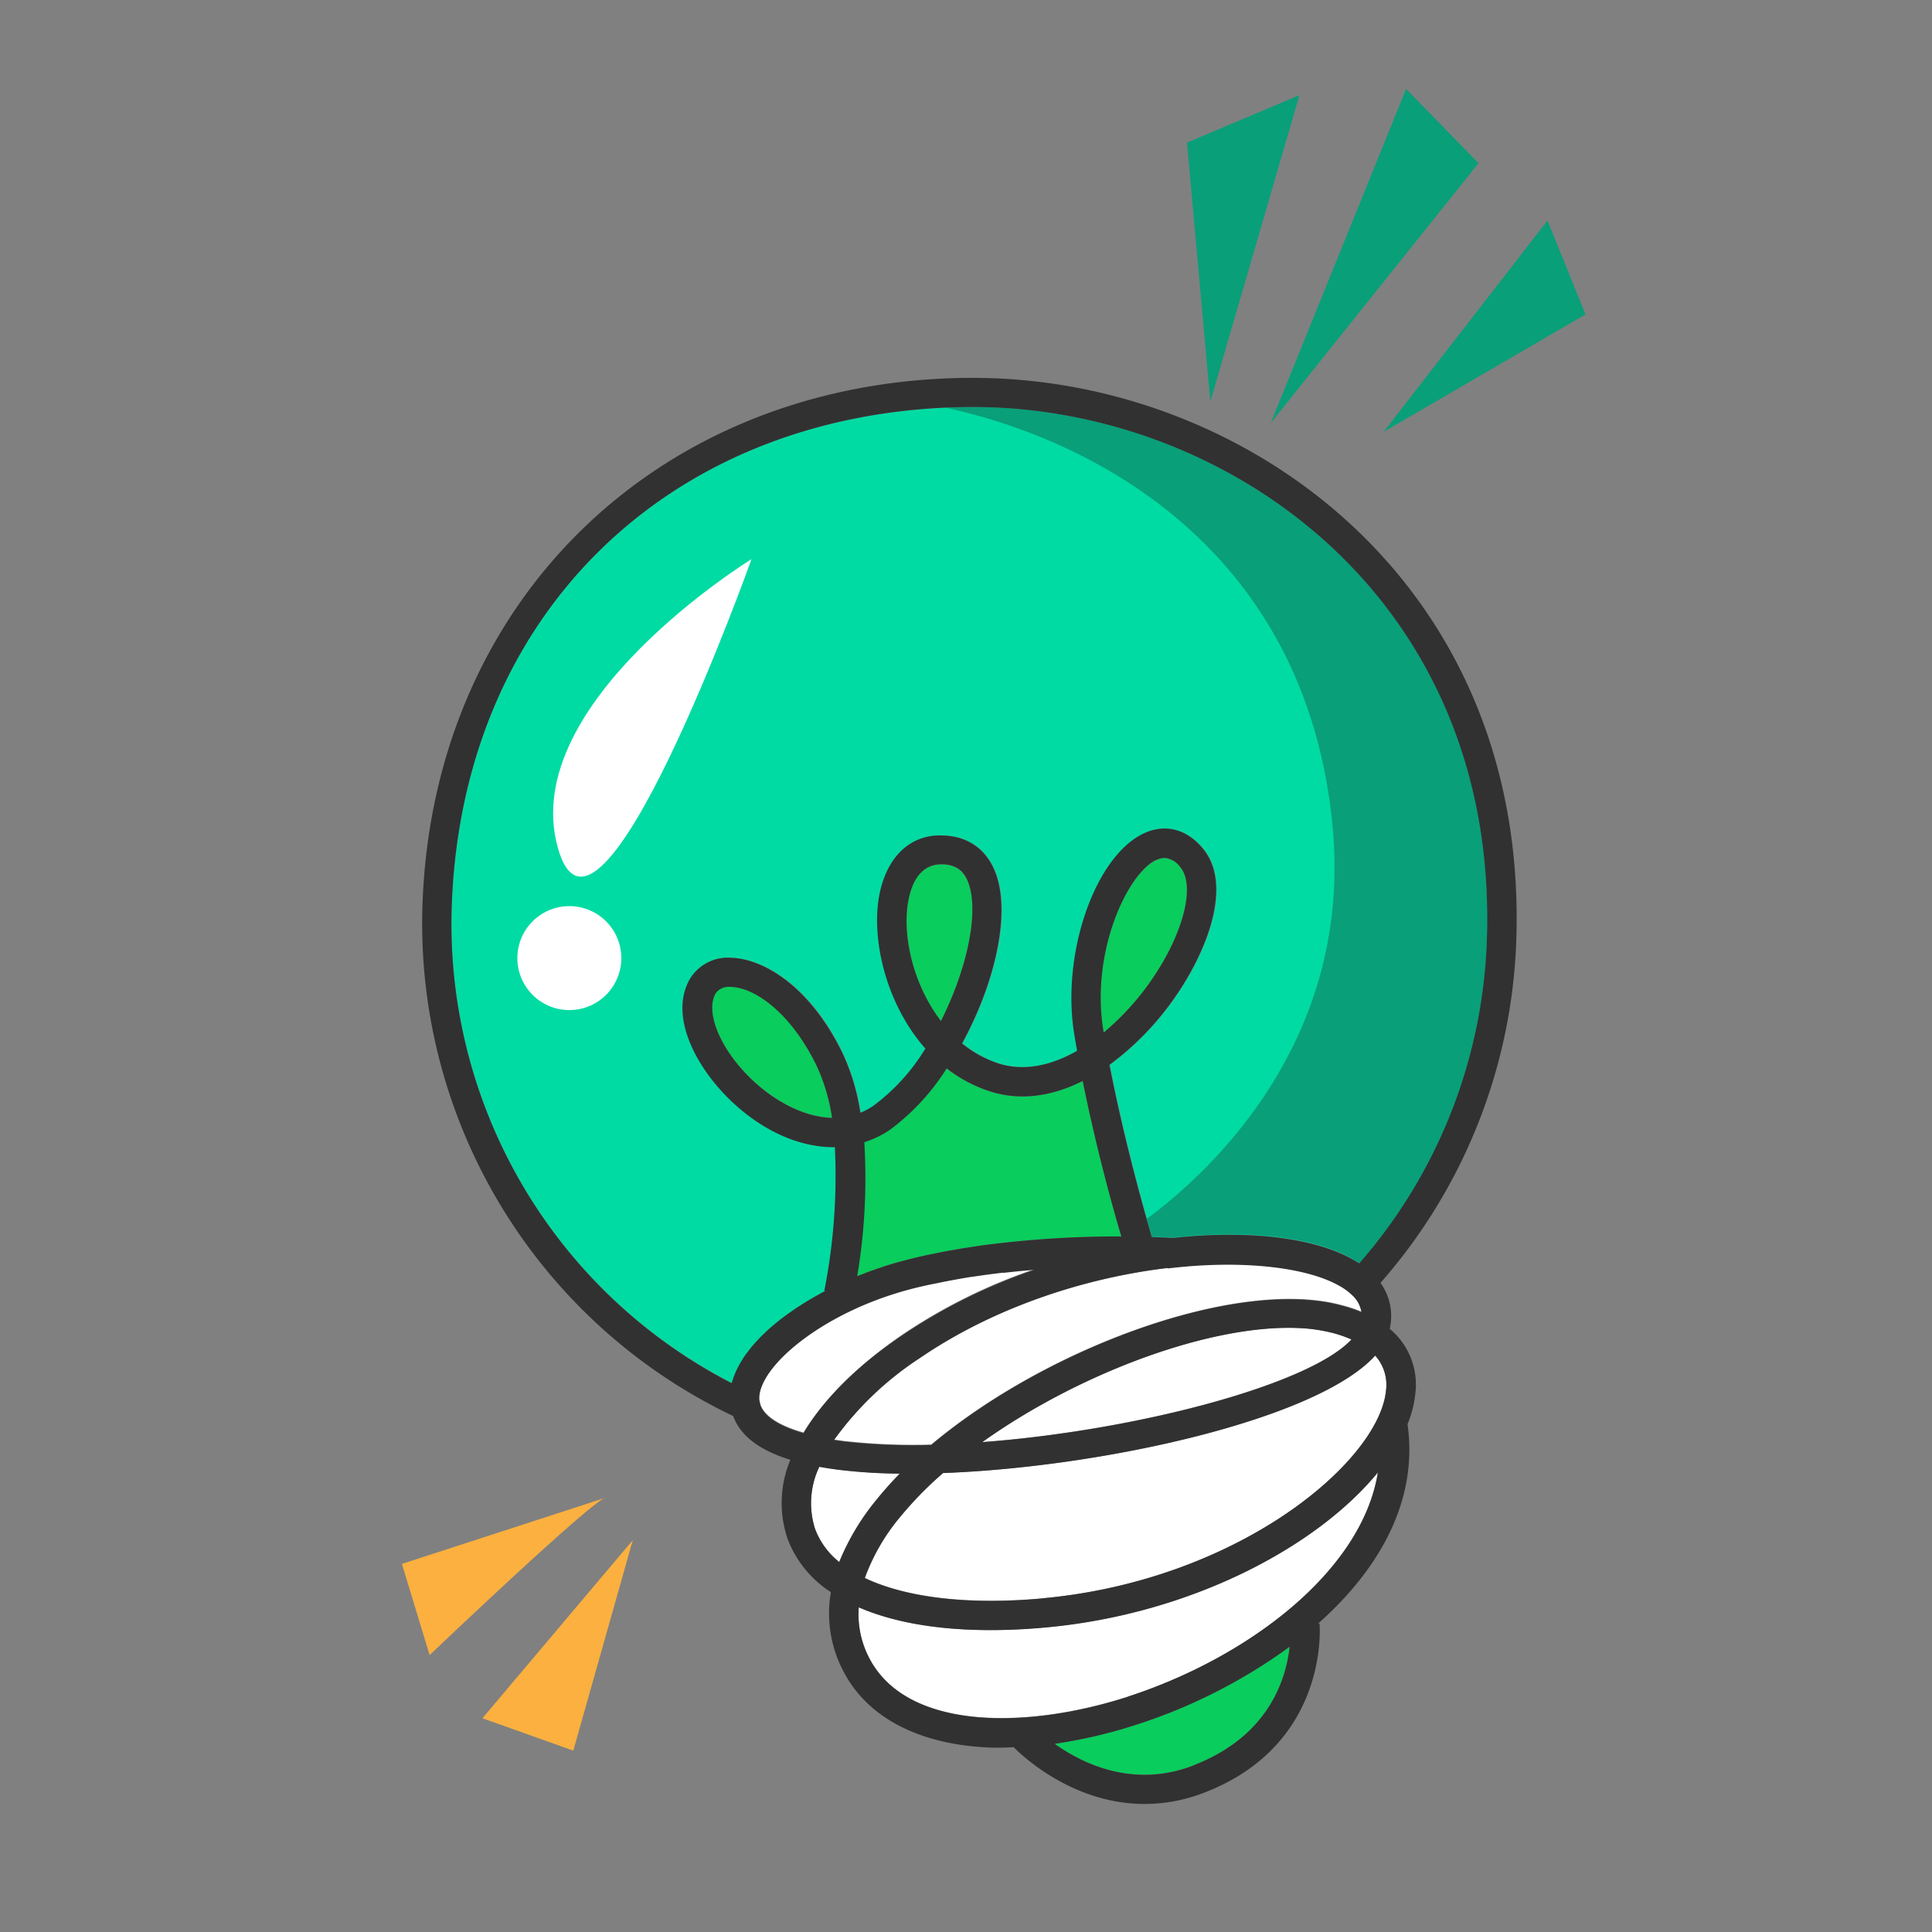
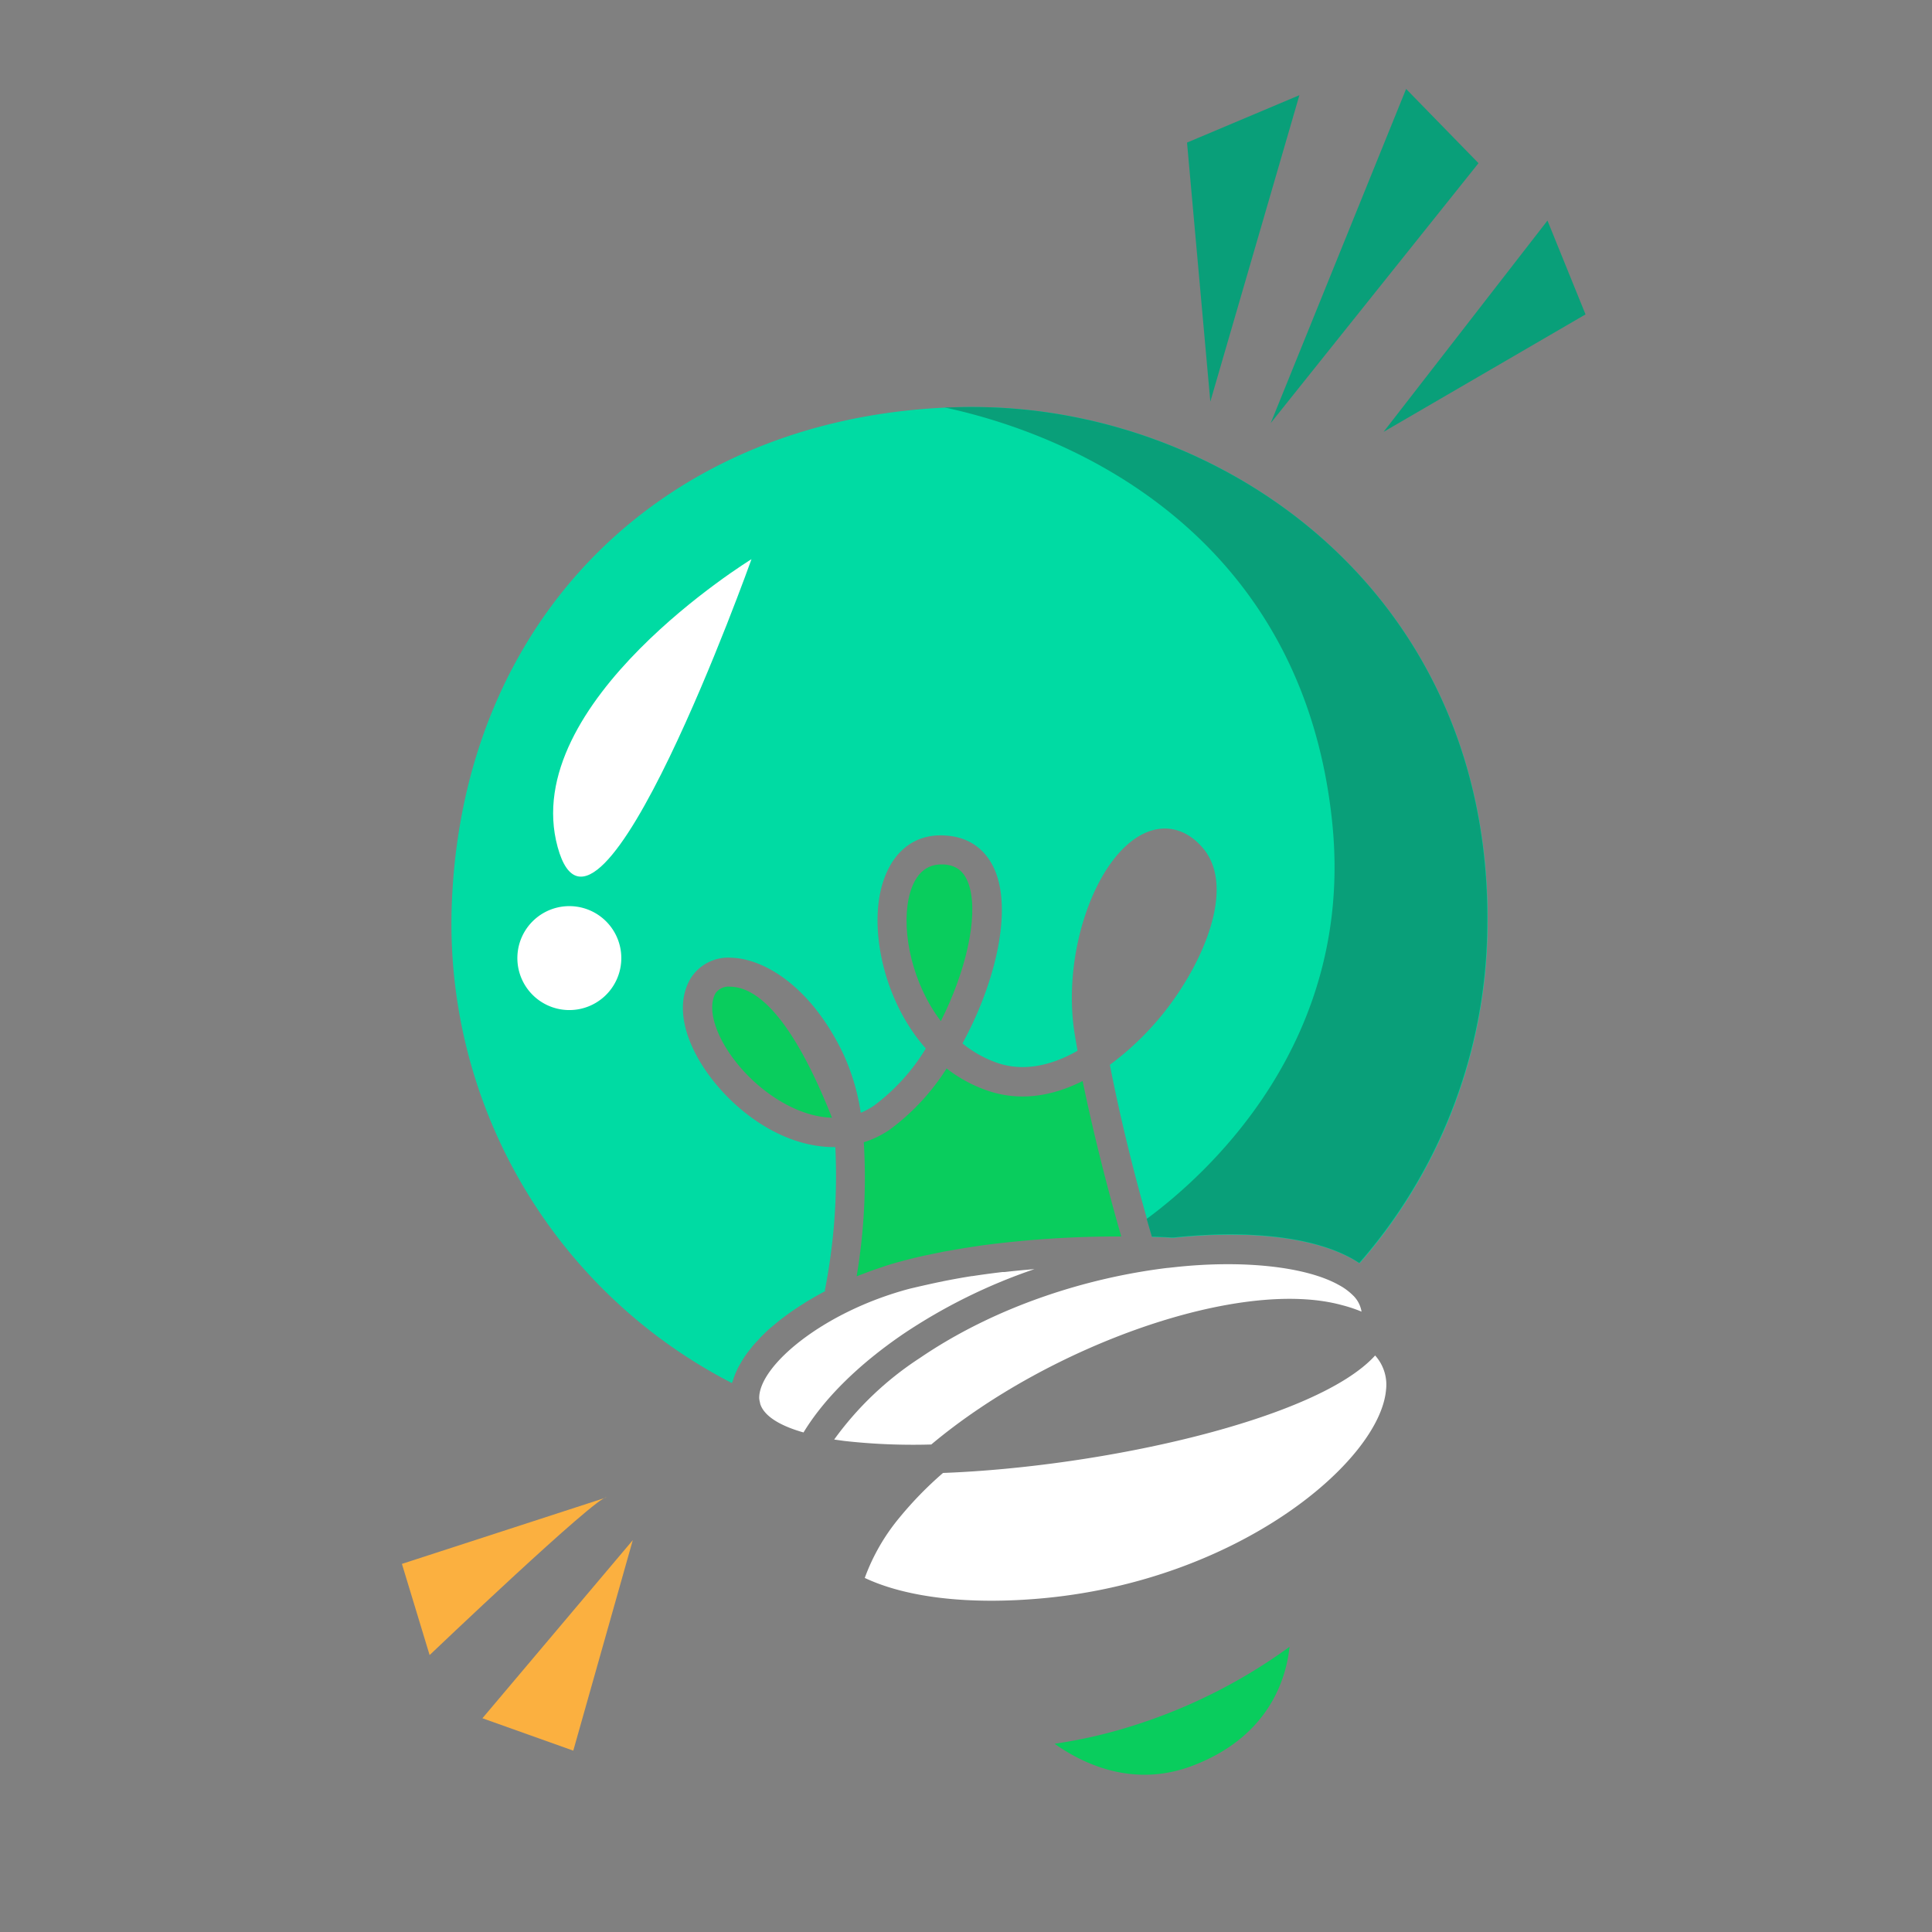
<svg xmlns="http://www.w3.org/2000/svg" viewBox="0 0 300 300">
  <rect x="0" y="0" width="300" height="300" fill="#808080" stroke="none" />
  <defs>
    <style>.cls-1{fill:#09cd5d;}.cls-2{fill:#fff;}.cls-3{fill:#00dba3;}.cls-4{fill:#099f79;}.cls-5{fill:#313131;}.cls-6{fill:#fbb040;}</style>
  </defs>
  <g id="OBJECTS">
-     <path class="cls-1" d="M178.93,152c4.86-7.09,6.73-14.55,4.34-17.34a3.37,3.37,0,0,0-2.36-1.43,2.85,2.85,0,0,0-1.34.32c-4.61,2.14-10.22,14.44-8.25,26.4l.06.39A40.79,40.79,0,0,0,178.93,152Z" />
-     <path class="cls-2" d="M201.49,206.2c-13.67-.56-34,7.06-49,17.72,23.74-1.77,50.79-8.87,57.34-15.94a19.75,19.75,0,0,0-2.67-.94A25.47,25.47,0,0,0,201.49,206.2Z" />
    <path class="cls-2" d="M129.53,223.53l1.57.22a96.43,96.43,0,0,0,13.51.55c18.25-15.32,47.95-26,63.81-21.63a22.16,22.16,0,0,1,3,1,4.53,4.53,0,0,0-1.28-2.48l-.34-.32a9.42,9.42,0,0,0-1.69-1.22l-.33-.18c-5.06-2.78-14.78-3.88-25.51-2.69l-.92.1-.07,0c-12.41,1.51-26.59,5.91-38.46,14A50,50,0,0,0,129.53,223.53Z" />
-     <path class="cls-2" d="M139.71,228.81a84,84,0,0,1-9.16-.56c-1.17-.14-2.28-.31-3.33-.5a13.14,13.14,0,0,0-.66,9.64,12,12,0,0,0,3.76,5.15,37.17,37.17,0,0,1,5.84-9.76C137.25,231.44,138.44,230.12,139.71,228.81Z" />
    <path class="cls-1" d="M150.58,137.82c-.64-2.33-1.88-3.44-4-3.59h-.18c-3.44-.14-4.79,2.81-5.31,5.33-1.09,5.26.58,13.19,5,19C149.92,151,151.88,142.6,150.58,137.82Z" />
    <path class="cls-2" d="M140.24,207.15a86.28,86.28,0,0,1,20.39-10.08c-1.52.12-3.08.27-4.65.45l-.31,0c-1.54.18-3.1.39-4.67.63h-.08c-1.49.23-3,.51-4.47.8l-.91.19c-1.48.32-2.95.65-4.4,1-13.43,3.6-23.35,12-23.25,17a3.78,3.78,0,0,0,.1.57l.07.33c.61,1.81,2.93,3.32,6.71,4.39C127.9,217.28,133.14,212,140.24,207.15Z" />
    <path class="cls-1" d="M134.32,197.69l.92-.35,1.58-.54.77-.26c.8-.25,1.59-.49,2.38-.69,1.09-.3,2.2-.57,3.31-.82.48-.11,1-.2,1.44-.3l1.83-.38,1.95-.34,1.22-.21,2.37-.36.58-.08A161.18,161.18,0,0,1,174.11,192c-1.26-4.36-3.87-13.81-6-24.14-4.68,2.36-9.81,3.25-14.92,1.44a21.88,21.88,0,0,1-6.2-3.39,35.23,35.23,0,0,1-8.86,9.52,15.22,15.22,0,0,1-4,1.94,92.26,92.26,0,0,1-1.11,20.81C133.5,198,133.91,197.85,134.32,197.69Z" />
    <path class="cls-1" d="M176.54,267.77a76.54,76.54,0,0,1-12.78,3c4.23,3,12.16,7,21.55,3.36,11.85-4.56,14.43-13.61,14.93-18.42A84,84,0,0,1,176.54,267.77Z" />
-     <path class="cls-2" d="M162.34,252.7c-11.94,1.09-21.89,0-29-3.13a14.62,14.62,0,0,0,1.66,7.94c5.87,11.19,24.39,11,40.14,5.94,18.6-6,36.36-19.41,38.81-34.83C204.66,240,185.22,250.6,162.34,252.7Z" />
    <path class="cls-3" d="M113.67,214.77c0-.14.1-.27.14-.41s.16-.49.25-.73.23-.56.36-.85.23-.49.37-.73.32-.56.49-.84.3-.48.46-.72.41-.56.63-.83.35-.46.54-.69.54-.6.82-.9.35-.39.54-.58c.48-.48,1-1,1.51-1.41l.6-.5c.37-.3.73-.61,1.12-.9l.77-.57c.36-.26.72-.52,1.1-.77s.57-.38.85-.56l1.14-.73.91-.53c.39-.23.79-.45,1.19-.67s.53-.29.8-.43l-.19,0a92.38,92.38,0,0,0,1.64-22.3c-5.15.07-10.72-2.24-15.65-6.74-5.65-5.17-10.22-13.42-6.9-19.32a6.87,6.87,0,0,1,6.44-3.34c4.7.13,12,4,17.19,14.6a33.69,33.69,0,0,1,2.87,9.47,11.71,11.71,0,0,0,2-1.07,31.26,31.26,0,0,0,8.1-8.91c-6.21-7-8.51-17.27-7.09-24.14,1.24-5.95,5-9.35,10.26-8.92,4.07.28,6.94,2.74,8.08,6.91,1.77,6.52-.83,16.7-5.56,25.36a17.79,17.79,0,0,0,5.34,3c4.07,1.43,8.43.48,12.53-1.86-.15-.84-.29-1.67-.43-2.51-2.07-12.52,3.19-27.71,10.81-31.26,3.24-1.5,6.55-.68,9.07,2.28,4.76,5.57.8,15.79-4.05,22.86a44.62,44.62,0,0,1-10.38,10.81c2.34,12.07,5.54,23.26,6.57,26.73,1.58.05,2.61.1,3,.13h.43c12.07-1.29,22.71,0,28.66,3.89l.12.07a80.44,80.44,0,0,0,19.8-49.59C233,94.6,193,64.86,154.36,63.27c-2.34-.09-4.72-.09-7.07,0C103,65.09,72,95.91,70.17,140A80.22,80.22,0,0,0,113.67,214.77Z" />
    <path class="cls-2" d="M146.43,228.72a56.64,56.64,0,0,0-6.74,6.91,31.5,31.5,0,0,0-5.41,9.39c6.36,3,16,4.23,27.64,3.16,30.54-2.81,52.31-21.32,53.3-32.34a6.78,6.78,0,0,0-1.69-5.36C204.58,220.37,171.39,227.78,146.43,228.72Z" />
-     <path class="cls-1" d="M113.55,153.22h-.08a2.51,2.51,0,0,0-2.36,1c-1.71,3.05.93,9.08,6,13.74,3.3,3,7.67,5.47,12.08,5.6a29.26,29.26,0,0,0-2.48-8.29C122.69,157.15,117.22,153.37,113.55,153.22Z" />
+     <path class="cls-1" d="M113.55,153.22h-.08a2.51,2.51,0,0,0-2.36,1c-1.71,3.05.93,9.08,6,13.74,3.3,3,7.67,5.47,12.08,5.6C122.69,157.15,117.22,153.37,113.55,153.22Z" />
    <path class="cls-4" d="M154.36,63.27c-2.34-.09-4.72-.09-7.07,0l-.62,0c23.29,5,55.9,22,60.21,64.58,3.43,33.93-19.39,54.46-28.82,61.42.33,1.16.61,2.09.8,2.75,1.58.05,2.61.1,3,.13h.43c12.07-1.29,22.71,0,28.66,3.89l.12.07a80.44,80.44,0,0,0,19.8-49.59C233,94.6,193,64.86,154.36,63.27Z" />
    <path class="cls-2" d="M116.69,86.83s-36.25,22.24-30.1,44.7S116.69,86.83,116.69,86.83Z" />
    <path class="cls-2" d="M96.47,149.1a8.07,8.07,0,1,1-7.74-8.39A8.07,8.07,0,0,1,96.47,149.1Z" />
-     <path class="cls-5" d="M113.85,219.88c1.08,3,4,5.3,8.88,6.8a17.28,17.28,0,0,0-.44,12.25,17,17,0,0,0,6.73,8.3,19.23,19.23,0,0,0,2,12.39c3.82,7.28,12,11.3,22.66,11.74,1.2.05,2.46,0,3.73-.05,1.29,1.31,8.75,8.36,19.3,8.79A25.54,25.54,0,0,0,187,278.36c19.53-7.53,17.91-26.08,17.9-26.27l-.21,0c9.5-8.42,15.56-19.07,13.87-30.94a17.32,17.32,0,0,0,1.23-4.92,11.22,11.22,0,0,0-4-9.89,8.77,8.77,0,0,0-1.43-7.13,84.91,84.91,0,0,0,21.06-52.46c2.26-54.93-40-86.36-80.83-88-2.47-.1-5-.1-7.45,0C101,60.62,67.52,94,65.63,139.79A84.69,84.69,0,0,0,113.85,219.88Zm10.92,2.66c-3.78-1.07-6.1-2.58-6.71-4.39l-.07-.33a3.78,3.78,0,0,1-.1-.57c-.1-5.06,9.82-13.42,23.25-17,1.45-.39,2.92-.72,4.4-1l.91-.19c1.48-.29,3-.57,4.47-.8H151c1.57-.24,3.13-.45,4.67-.63l.31,0c1.57-.18,3.13-.33,4.65-.45a86.28,86.28,0,0,0-20.39,10.08C133.14,212,127.9,217.28,124.77,222.54Zm9.44-45.18a15.22,15.22,0,0,0,4-1.94A35.23,35.23,0,0,0,147,165.9a21.88,21.88,0,0,0,6.2,3.39c5.11,1.81,10.24.92,14.92-1.44,2.08,10.33,4.69,19.78,6,24.14a161.18,161.18,0,0,0-21.44,1.37l-.58.08-2.37.36-1.22.21-1.95.34-1.83.38c-.48.1-1,.19-1.44.3-1.11.25-2.22.52-3.31.82-.79.2-1.58.44-2.38.69l-.77.26-1.58.54-.92.35c-.41.16-.82.31-1.22.48A92.26,92.26,0,0,0,134.21,177.36Zm11.9-18.82c-4.46-5.8-6.13-13.73-5-19,.52-2.52,1.87-5.47,5.31-5.33h.18c2.14.15,3.38,1.26,4,3.59C151.88,142.6,149.92,151,146.11,158.54Zm33.46-25a2.85,2.85,0,0,1,1.34-.32,3.37,3.37,0,0,1,2.36,1.43c2.39,2.79.52,10.25-4.34,17.34a40.79,40.79,0,0,1-7.55,8.34l-.06-.39C169.35,147.94,175,135.64,179.57,133.5Zm1.76,63.42.92-.1c10.73-1.19,20.45-.09,25.51,2.69l.33.18a9.42,9.42,0,0,1,1.69,1.22l.34.32a4.53,4.53,0,0,1,1.28,2.48,22.16,22.16,0,0,0-3-1c-15.86-4.41-45.56,6.31-63.81,21.63a96.43,96.43,0,0,1-13.51-.55l-1.57-.22A50,50,0,0,1,142.8,210.9c11.87-8.12,26-12.52,38.46-14ZM209.87,208c-6.55,7.07-33.6,14.17-57.34,15.94,14.92-10.66,35.29-18.28,49-17.72a25.47,25.47,0,0,1,5.71.84A19.75,19.75,0,0,1,209.87,208Zm-79.55,34.56a12,12,0,0,1-3.76-5.15,13.14,13.14,0,0,1,.66-9.64c1.05.19,2.16.36,3.33.5a84,84,0,0,0,9.16.56c-1.27,1.31-2.46,2.63-3.55,4A37.17,37.17,0,0,0,130.32,242.54Zm55,31.58c-9.39,3.62-17.32-.34-21.55-3.36a76.54,76.54,0,0,0,12.78-3,84,84,0,0,0,23.7-12.07C199.74,260.51,197.16,269.56,185.31,274.12Zm-10.17-10.67c-15.75,5.1-34.27,5.25-40.14-5.94a14.62,14.62,0,0,1-1.66-7.94c7.11,3.08,17.06,4.22,29,3.13,22.88-2.1,42.32-12.72,51.61-24.08C211.5,244,193.74,257.41,175.14,263.45Zm-13.22-15.27c-11.65,1.07-21.28-.12-27.64-3.16a31.5,31.5,0,0,1,5.41-9.39,56.64,56.64,0,0,1,6.74-6.91c25-.94,58.15-8.35,67.1-18.24a6.78,6.78,0,0,1,1.69,5.36C214.23,226.86,192.46,245.37,161.92,248.18ZM147.29,63.27c2.35-.09,4.73-.09,7.07,0C193,64.86,233,94.6,230.85,146.58a80.44,80.44,0,0,1-19.8,49.59l-.12-.07c-6-3.84-16.59-5.18-28.66-3.89h-.43c-.37,0-1.4-.08-3-.13-1-3.47-4.23-14.66-6.57-26.73a44.62,44.62,0,0,0,10.38-10.81c4.85-7.07,8.81-17.29,4.05-22.86-2.52-3-5.83-3.78-9.07-2.28-7.62,3.55-12.88,18.74-10.81,31.26.14.84.28,1.67.43,2.51-4.1,2.34-8.46,3.29-12.53,1.86a17.79,17.79,0,0,1-5.34-3c4.73-8.66,7.33-18.84,5.56-25.36-1.14-4.17-4-6.63-8.08-6.91-5.23-.43-9,3-10.26,8.92-1.42,6.87.88,17.11,7.09,24.14a31.26,31.26,0,0,1-8.1,8.91,11.71,11.71,0,0,1-2,1.07,33.69,33.69,0,0,0-2.87-9.47c-5.23-10.57-12.49-14.47-17.19-14.6a6.87,6.87,0,0,0-6.44,3.34c-3.32,5.9,1.25,14.15,6.9,19.32,4.93,4.5,10.5,6.81,15.65,6.74a92.38,92.38,0,0,1-1.64,22.3l.19,0c-.27.14-.54.28-.8.43s-.8.44-1.19.67l-.91.53-1.14.73c-.28.18-.58.36-.85.56s-.74.51-1.1.77l-.77.57c-.39.29-.75.6-1.12.9l-.6.5c-.53.46-1,.93-1.51,1.41-.19.19-.36.39-.54.58s-.56.6-.82.9-.36.46-.54.69-.43.55-.63.83-.31.48-.46.72-.35.56-.49.84-.25.49-.37.73-.25.57-.36.85-.18.49-.25.73-.1.27-.14.41A80.22,80.22,0,0,1,70.17,140C72,95.91,103,65.09,147.29,63.27ZM129.2,173.59c-4.41-.13-8.78-2.59-12.08-5.6-5.08-4.66-7.72-10.69-6-13.74a2.51,2.51,0,0,1,2.36-1h.08c3.67.15,9.14,3.93,13.17,12.08A29.26,29.26,0,0,1,129.2,173.59Z" />
    <polygon class="cls-4" points="187.94 62.36 184.32 22.14 201.77 14.78 187.94 62.36" />
    <polygon class="cls-4" points="197.32 65.69 218.34 13.81 229.58 25.34 197.32 65.69" />
    <polygon class="cls-4" points="214.84 67.06 240.29 34.25 246.2 48.82 214.84 67.06" />
    <polygon class="cls-6" points="98.26 239.15 98.26 239.15 89.02 271.84 74.91 266.81 98.26 239.15" />
    <path class="cls-6" d="M94.17,232.52C92.73,232.19,66.71,257,66.71,257l-4.3-14.16Z" />
  </g>
</svg>